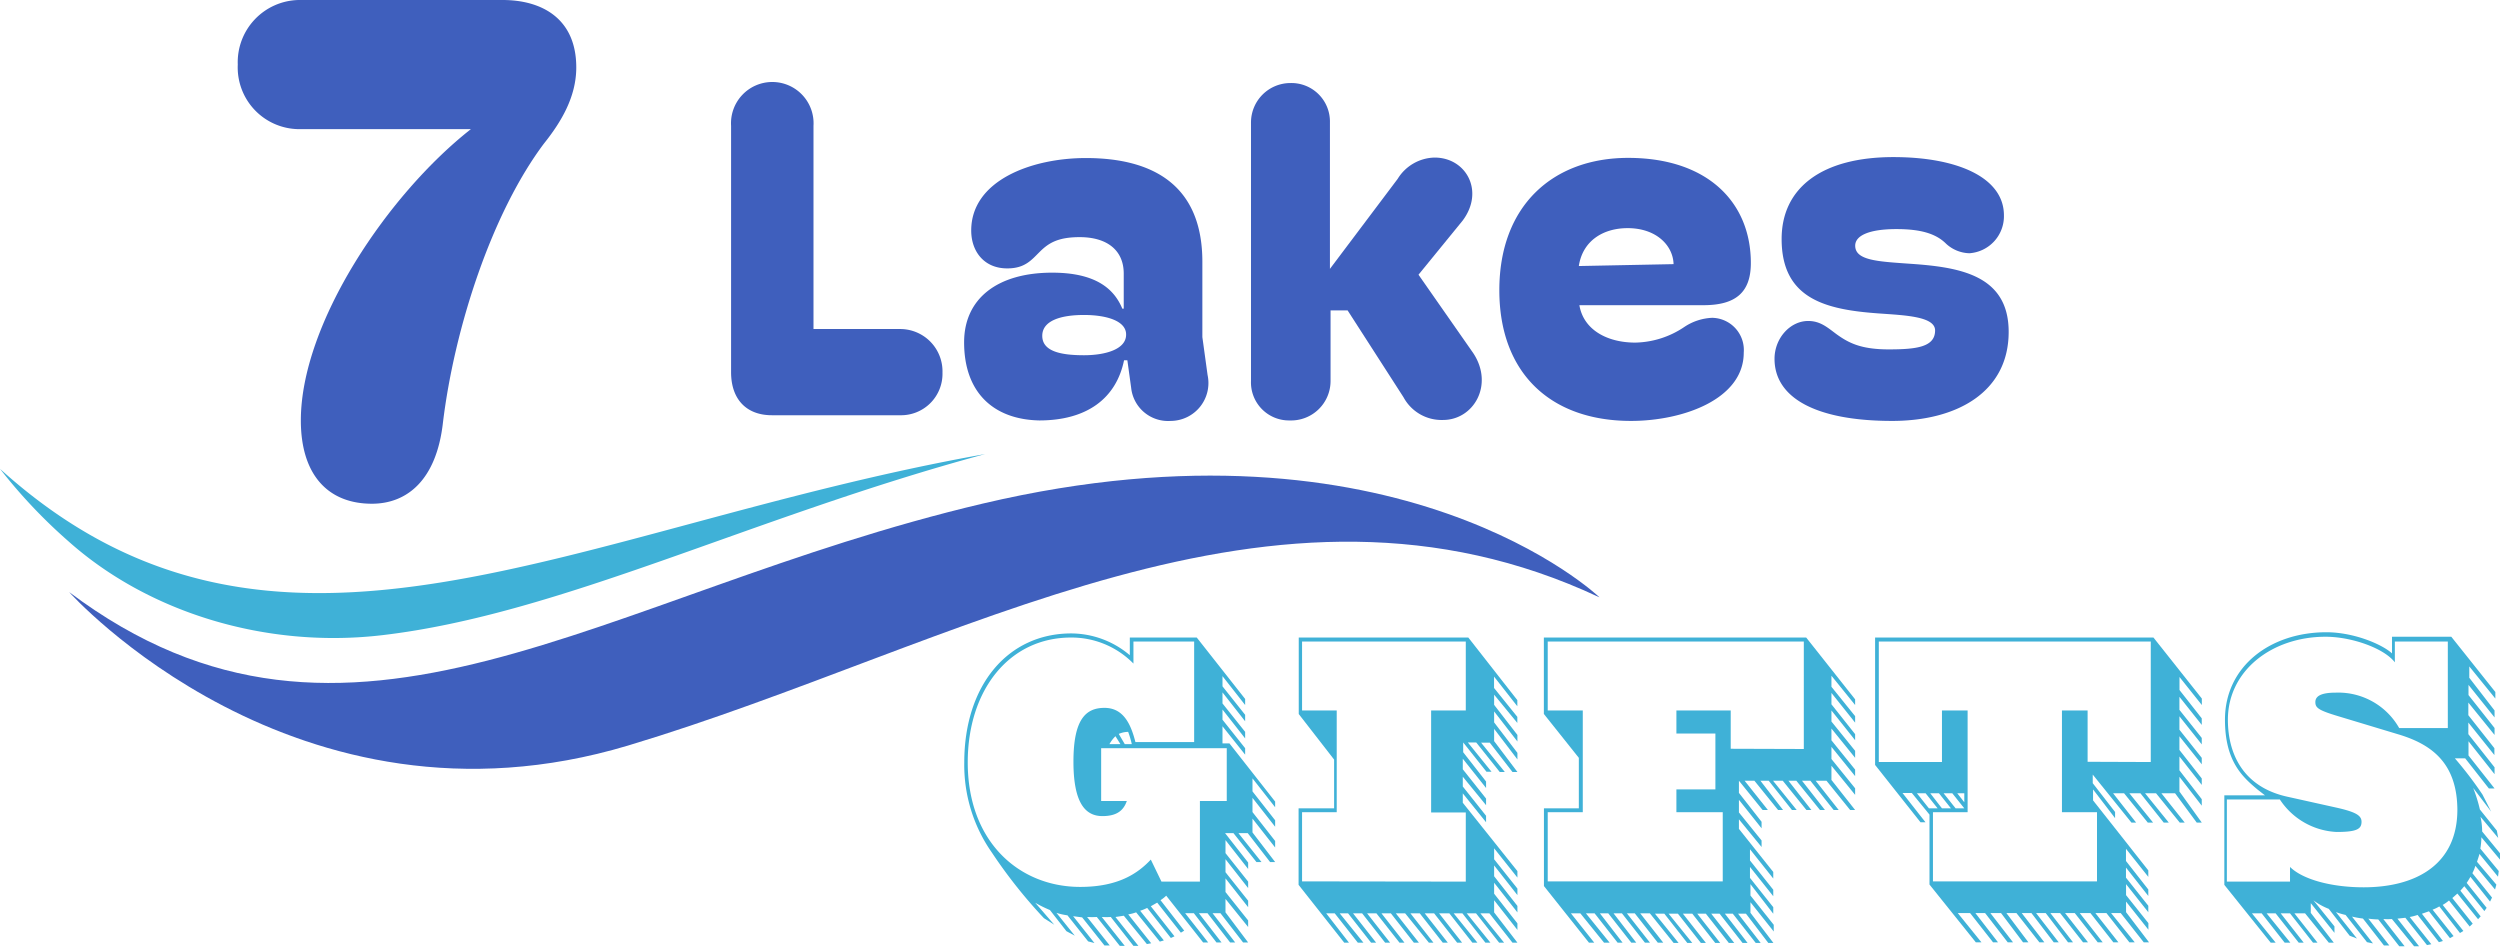
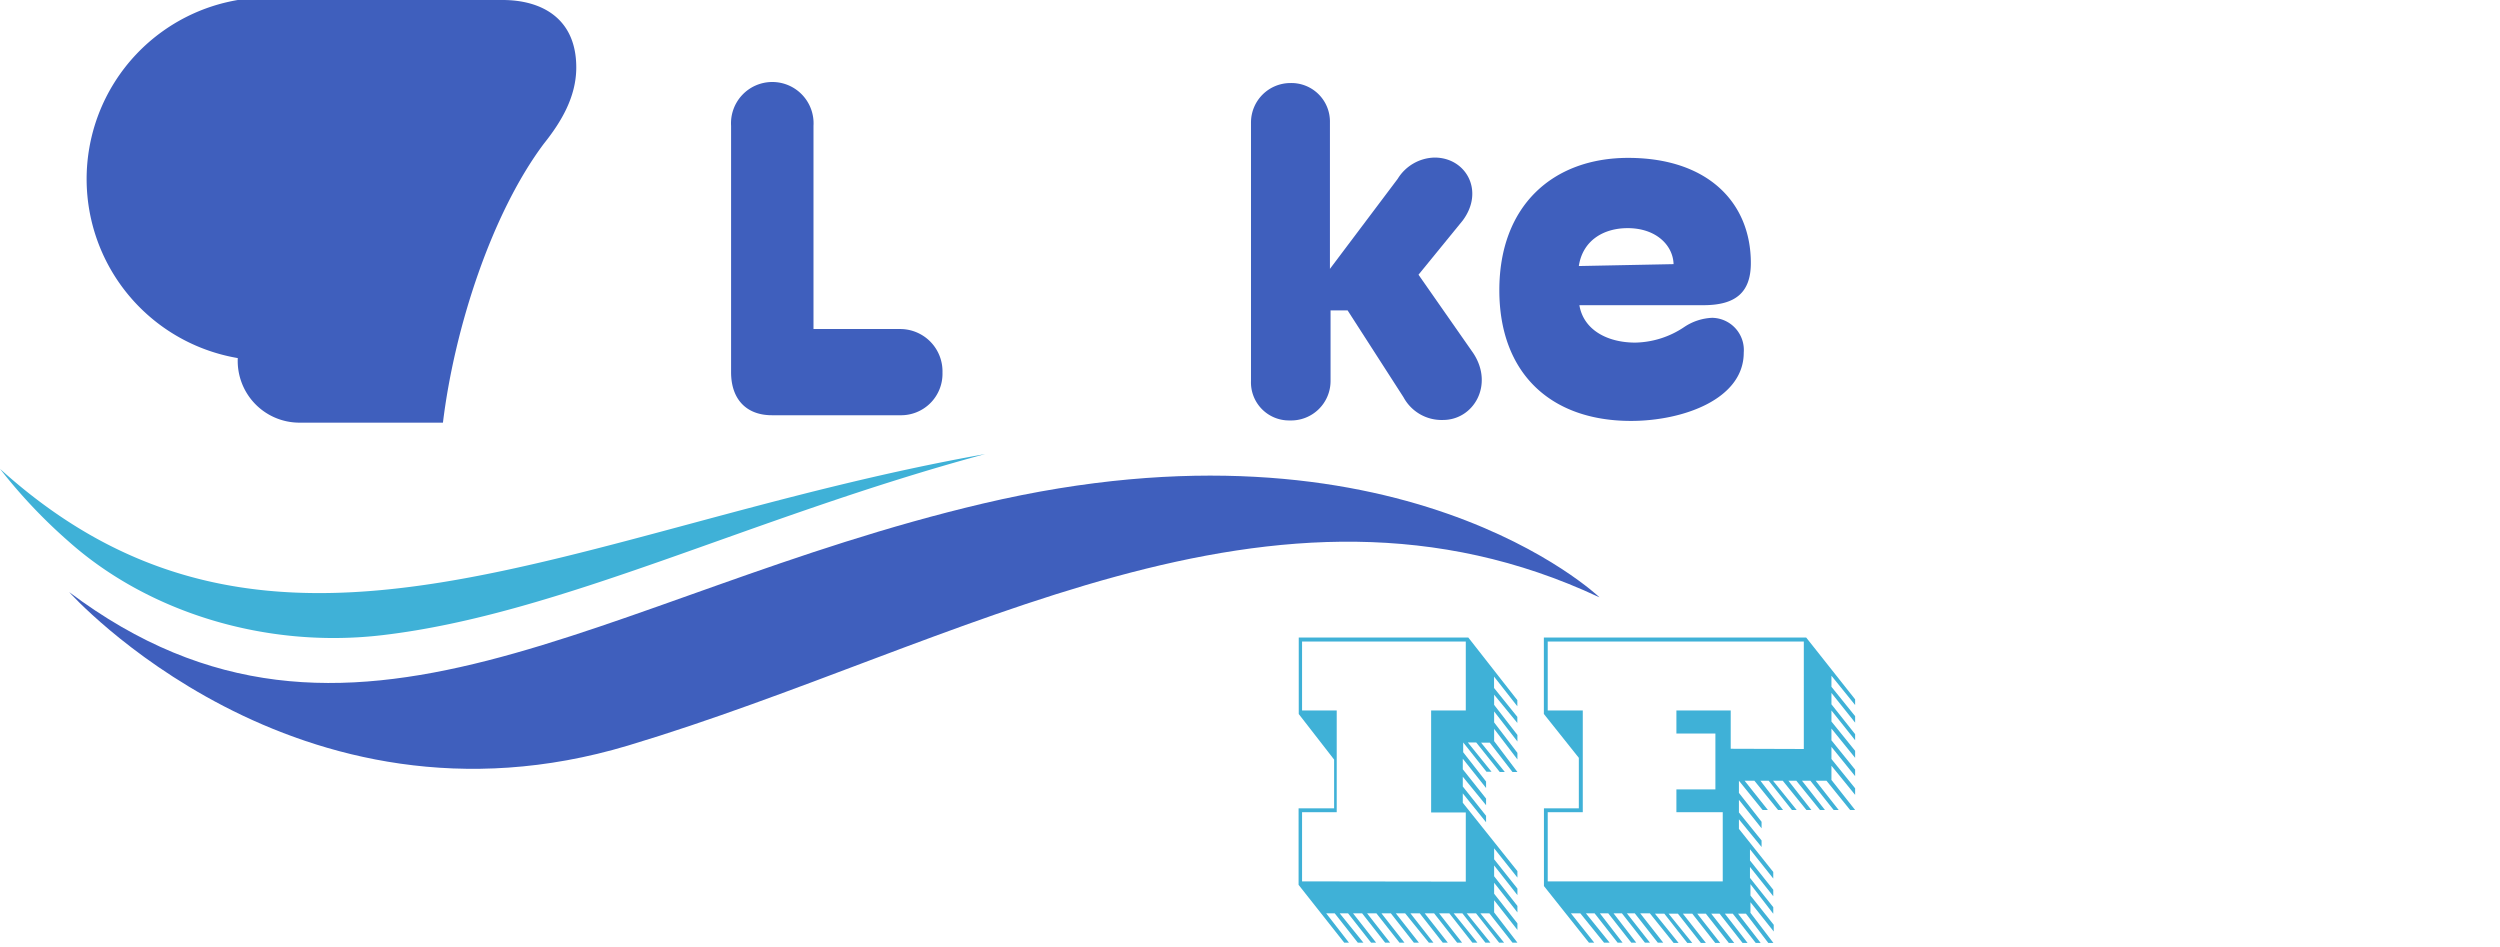
<svg xmlns="http://www.w3.org/2000/svg" viewBox="0 0 316.69 119.92">
  <defs>
    <style>.cls-1{fill:#3fb1d7;}.cls-2{fill:#3f5fbd;}</style>
  </defs>
  <g id="Layer_2" data-name="Layer 2">
    <g id="Layer_1-2" data-name="Layer 1">
-       <path class="cls-1" d="M161.53,109.2h-.64l-2.83-3.66h-1.18l2.92,3.66h-.64l-2.91-3.66h-1.06l2.92,3.72v.82l-2.87-3.66v1.65l2.87,3.61v.82l-2.87-3.66v1.65l2.87,3.61v.82l-2.87-3.65V113l2.87,3.6v.83l-2.87-3.56v1.7l2.87,3.82h-.64l-2.87-3.71h-1l2.87,3.71h-.64l-2.87-3.71h-1.09l2.87,3.71h-.64l-2.87-3.71h-1.1l2.92,3.71h-.64l-4.68-5.93a4.4,4.4,0,0,1-.72.57l3,3.86-.42.26-3-3.81-.81.46,3,3.81-.46.21-3-3.81a5.91,5.91,0,0,1-.89.36l3,3.76-.51.15-3-3.71a5.13,5.13,0,0,1-1,.26l2.91,3.66-.55.1L142.36,116l-1.06.16,2.91,3.66-.63,0-2.87-3.66a8.7,8.7,0,0,1-1.14,0l2.91,3.66h-.63l-2.91-3.66a11.15,11.15,0,0,1-1.23,0l2.87,3.61-.67,0-2.83-3.56-1.14-.15,2.7,3.4-.8-.21-2.62-3.3a8.29,8.29,0,0,1-1.39-.31l2.32,2.89-1.06-.57L133,115.28a16.09,16.09,0,0,1-1.86-.92l2.41,2.78-1.31-.83a63.16,63.16,0,0,1-6.58-8.29,19.35,19.35,0,0,1-3.51-11.44c0-9.79,5.53-16.34,13.56-16.34A11.54,11.54,0,0,1,143.12,83V80.76h8.48l6.13,7.78v.77l-2.87-3.66v1.29l2.87,3.61v.82l-2.87-3.66v1.4l2.87,3.6v.83l-2.87-3.66v1.29l2.87,3.61v.82L154.86,92v2.17h.88l5.79,7.37v.72l-2.87-3.66v1.65l2.87,3.66v.82l-2.87-3.66v1.8l2.87,3.66v.83l-2.87-3.66v1.75Zm-6.13-7.73V94.78H139.49v6.69h3.25c-.38,1.09-1.14,1.91-3.09,1.91-2.28,0-3.67-1.85-3.67-6.9,0-5.36,1.56-6.81,3.93-6.81s3.33,2,3.92,4.33h7.44V81.27h-7.69v2.79a11,11,0,0,0-7.89-3.3c-7.86,0-13.1,6.65-13.1,15.82,0,10.1,6.55,15.77,14.24,15.77,4.81,0,7.3-1.7,8.95-3.46l1.35,2.79H152V101.47Zm-13.47-7.21-.63-1a4.44,4.44,0,0,0-.76,1Zm1.44,0a11.37,11.37,0,0,0-.46-1.55,3.05,3.05,0,0,0-1.19.26l.76,1.29Z" />
      <path class="cls-1" d="M192.22,119.41h-.63l-2.92-3.71h-1.14l3,3.71h-.63l-2.92-3.71h-1.18l3,3.71h-.64l-2.91-3.71h-1.1l3,3.71h-.64l-2.91-3.71H182.3l2.91,3.71h-.63l-2.91-3.71h-1.19l2.92,3.71h-.64l-2.91-3.71h-1.18l2.91,3.71H181L178,115.7h-1.18l2.92,3.71h-.64l-2.91-3.71H175l2.91,3.71h-.63l-2.92-3.71h-1.18l2.91,3.71h-.63l-2.91-3.71H171.4l2.92,3.71h-.64l-2.91-3.71h-1.06l3,3.71H172l-2.92-3.71H168l2.88,3.71h-.6l-5.78-7.32V102.4H169V96.22l-4.48-5.77V80.76H186l6.21,7.93v.78l-2.95-3.76v1.44l2.95,3.66v.77L189.27,88v1.29l2.95,3.81v.83l-2.95-3.81v1.39l2.95,3.86v.83l-2.95-3.87v1.55l2.95,3.91h-.63l-2.87-3.71h-1.1l3,3.71h-.64L187,94.05h-1.06l3,3.71h-.64l-2.95-3.71v1.24L188.25,99v.82l-2.95-3.71v1.34l2.95,3.71V102l-2.95-3.61v1.24l2.95,3.71v.82l-2.95-3.66v1.19l6.92,8.66v.82l-2.95-3.71v1.39l2.95,3.71v.83l-2.95-3.76V111l2.95,3.76v.82l-2.95-3.76v1.39l2.95,3.76v.83l-2.95-3.76v1.54Zm-6.54-7.73v-8.76h-4.39V90h4.39V81.27H164.94V90h4.39v12.89h-4.39v8.76Z" />
      <path class="cls-1" d="M235,102.61h-.63l-3-3.71H230l2.92,3.71h-.64l-2.95-3.71h-1.06l2.91,3.71h-.63l-3-3.71h-1l2.91,3.71h-.63l-3-3.71h-1.23l3,3.71H227l-2.95-3.71H223l2.87,3.71h-.63l-3-3.71H221l2.95,3.71h-.67l-3-3.71v1.54l2.87,3.66v.83l-2.87-3.61v1.6l2.87,3.55v.83l-2.87-3.51V105l4.35,5.46v.83l-2.95-3.71V109l2.95,3.71v.82l-2.95-3.71v1.39l2.95,3.71v.83L221.74,112v1.44l2.95,3.71V118l-2.95-3.71v1.34l2.91,3.82H224l-2.83-3.71h-1l2.87,3.71h-.63l-2.91-3.71h-1l2.88,3.71h-.64l-2.91-3.71h-1.06l2.92,3.71H219l-2.91-3.71H215l2.91,3.71h-.63l-2.91-3.71h-1.19l2.92,3.71h-.64l-2.91-3.71h-1.18l3,3.71h-.63l-2.91-3.71h-1.19l3,3.71h-.63L209,115.7h-1.22l2.91,3.71H210l-2.91-3.71h-1l2.92,3.71h-.64l-2.91-3.71h-1.06l2.87,3.71h-.63l-2.91-3.71h-1.06l2.87,3.71h-.63L202,115.7h-1.1l3,3.71h-.71l-3-3.71H199l2.95,3.71h-.67l-5.7-7.17V102.4H200V96l-4.43-5.56V80.76h33.23L235,88.59v.72l-3-3.71V87l3,3.72v.82l-3-3.76v1.44L235,93v.77L232,90v1.4l3,3.71V96l-3-3.71v1.49l3,3.71v.83l-3-3.71v1.54l3,3.71v.83L232,97v1.8Zm-6.5-7.73V81.27H196.06V90h4.44v12.89h-4.44v8.76h22.17v-8.76h-5.87V100h4.94V92.92h-4.94V90h6.88v4.85Z" />
-       <path class="cls-1" d="M278.91,104.2h-.64l-2.74-3.71H273.8l2.95,3.71h-.63l-3-3.71h-1.39l3,3.71h-.64l-2.95-3.71h-1.4l3,3.71h-.67l-3-3.71h-1.39l2.91,3.71H270l-4.9-6.08v1.09l2.83,3.65v.78L265.14,100v1.39l7,8.87v.82l-2.83-3.56v1.55l2.83,3.61v.82l-2.83-3.6v1.28l2.83,3.56v.82L269.32,112v1.39l2.83,3.55v.83l-2.83-3.56v1.34l2.91,3.82h-.67l-2.92-3.71h-1.22l3,3.71h-.68l-2.91-3.71h-1.4l2.92,3.71h-.64l-2.91-3.71h-1.35l2.91,3.71h-.63l-2.91-3.71h-1.23l2.91,3.71h-.63l-2.91-3.71h-1.23l2.87,3.71h-.63l-2.83-3.71h-1.22l2.87,3.71h-.63l-2.83-3.71h-1.23l2.87,3.71h-.63l-2.91-3.71h-1.27l2.79,3.71h-.68l-2.79-3.71h-1.35l2.87,3.71h-.67l-2.87-3.71h-1.23l2.87,3.71h-.63l-2.91-3.71H248l3,3.71h-.71l-5.87-7.32v-8.86l-2.24-2.74H241l2.91,3.71h-.63l-5.75-7.26V80.76h35.26l6.13,7.73v.82l-2.83-3.55v1.65L278.91,91v.83l-2.83-3.56v1.65l2.83,3.56v.82l-2.83-3.56v1.7L278.91,96v.82l-2.83-3.55V95l2.83,3.61v.82l-2.83-3.6v1.75l2.83,3.66v.82l-2.83-3.66v1.86Zm-6.46-7.67V81.27H238V96.53h8V90h3.25v12.89h-4.39v8.76h20.78v-8.76h-4.44V90h3.25v6.5Zm-27,5.87-1.52-1.91h-1.1l1.52,1.91Zm1.69,0-1.52-1.91h-1.1L246,102.4Zm1.69,0-1.52-1.91h-1.1l1.52,1.91Zm0-.77v-1.14h-.89Z" />
-       <path class="cls-1" d="M316.69,108.89l-2.36-2.83a8.63,8.63,0,0,1-.13,1.44l2.33,2.84-.09.72-2.36-2.89c-.05.26-.17.57-.3,1l2.45,2.89-.17.62-2.49-3a5.17,5.17,0,0,1-.38.93l2.49,3.09-.25.51-2.49-3.14a8,8,0,0,1-.47.77L315,115l-.29.41-2.54-3.15-.5.57,2.57,3.25-.33.36-2.62-3.25-.64.57,2.58,3.24-.38.37-2.62-3.3a5,5,0,0,1-.8.56l2.62,3.3-.43.26L309,114.82a4.17,4.17,0,0,1-.85.41l2.66,3.35-.46.26-2.66-3.4-.89.31,2.66,3.45-.51.15-2.7-3.45a6.25,6.25,0,0,1-1,.26l2.74,3.45-.55.11-2.74-3.46-1,.11,2.74,3.5h-.63L303,116.42a8,8,0,0,1-1.09,0l2.7,3.45-.68,0-2.66-3.4a10.69,10.69,0,0,1-1.26-.1l2.66,3.4-.68,0-2.66-3.41a13.05,13.05,0,0,1-1.39-.25l2.66,3.4-.76-.16-2.71-3.45a9.11,9.11,0,0,1-1.22-.36l2.66,3.35-.93-.36L295,115.13a7.83,7.83,0,0,1-1.94-1.08l2.66,3.3v.82l-3-3.76v1.23l2.91,3.77H295L292,115.7h-1.35l2.92,3.71H293l-2.91-3.71h-1.18l2.91,3.71h-.63l-2.92-3.71h-1.14l3,3.71h-.72l-2.91-3.71h-1.23l3,3.71h-.63l-5.87-7.32V100.75h5.15l-.93-.72c-1.9-1.6-4.14-3.55-4.14-8.86,0-6.8,5.79-11.08,12.84-11.08,3.5,0,7.09,1.54,8.32,2.68V80.66h7.51l5.58,7v.83l-3.3-4.07v1.44L316,90v.88l-3.3-4.12v1.29l3.3,4.17v.88L312.68,89v1.6l3.3,4.18v.87l-3.3-4.12V93L316,97.2v.87l-3.3-4.17v1.8l3.3,4.18h-.72l-3-3.82h-1.31a47.49,47.49,0,0,1,3.5,4.59l1.1,2.16-2.28-3a18.82,18.82,0,0,1,.85,2.73l2.15,2.68.17.93-2.24-2.68a8.69,8.69,0,0,1,.21,1.86l2.32,2.83ZM303.73,93l-7.52-2.27c-2.57-.77-2.91-1.08-2.91-1.8,0-.93,1.14-1.19,2.62-1.19a8.86,8.86,0,0,1,8,4.49h6.16V81.27h-6.71V83.9c-1.39-1.8-5.49-3.24-8.78-3.24-6.76,0-12.37,4.27-12.37,10.51,0,4.33,1.94,8.5,7.47,9.74l6.25,1.39c2.49.56,3.21,1,3.21,1.8,0,.93-.63,1.29-3.17,1.29a9.11,9.11,0,0,1-7.18-4.12h-6.71v10.41h8v-1.86c1.56,1.55,5.15,2.58,9.33,2.58,6.42,0,11.87-2.73,11.87-9.84C311.25,96.63,308,94.26,303.73,93Z" />
      <path class="cls-2" d="M97.77,52.6c-3.12,0-5.16-1.92-5.16-5.46V15.94a5.23,5.23,0,1,1,10.44,0V41.68h11a5.36,5.36,0,0,1,5.34,5.52A5.25,5.25,0,0,1,114,52.6Z" />
-       <path class="cls-2" d="M122.13,43.36c0-5.52,4.2-8.82,11.16-8.82,5.58,0,7.86,2.1,8.88,4.56h.18V34.66c0-3-2.16-4.62-5.58-4.62-2.7,0-3.9.72-5,1.8S129.87,34,127.59,34c-2.94,0-4.56-2.16-4.56-4.8,0-6.36,7.68-9.18,14.52-9.18,8.64,0,14.76,3.54,14.76,13.14V42.7l.66,4.8a4.8,4.8,0,0,1-4.68,5.82,4.7,4.7,0,0,1-5-4.2l-.48-3.48h-.42c-1,4.86-4.74,7.62-10.74,7.62C125.91,53.14,122.13,49.78,122.13,43.36Zm20.52-1c0-1.68-2.4-2.46-5.34-2.46s-5.28.72-5.28,2.64S134.25,45,137.31,45C140,45,142.65,44.26,142.65,42.4Z" />
      <path class="cls-2" d="M186.63,44.74c2.64,4,.06,8.46-3.84,8.46a5.48,5.48,0,0,1-5-2.88l-7.08-11h-2.16v8.94a5,5,0,0,1-5.16,5,4.82,4.82,0,0,1-4.92-5V15.52a5,5,0,0,1,5-5,4.88,4.88,0,0,1,5,5V34.06l8.58-11.4a5.63,5.63,0,0,1,4.68-2.7c4,0,6.36,4.26,3.54,8l-5.58,6.84Z" />
      <path class="cls-2" d="M220.89,44.68c0,5.88-7.68,8.64-14.28,8.64-10.26,0-16.68-6.12-16.68-16.56C189.93,26,196.77,20,206.25,20c10,0,15.54,5.58,15.54,13.32,0,3.72-1.92,5.34-6,5.34H200.07c.54,3.18,3.6,4.74,7.08,4.74a11.46,11.46,0,0,0,6.24-2,6.86,6.86,0,0,1,3.48-1.14A4.08,4.08,0,0,1,220.89,44.68ZM200,33.7l12-.24c-.06-2.34-2.16-4.56-5.82-4.56C203.13,28.9,200.49,30.46,200,33.7Z" />
-       <path class="cls-2" d="M224.79,45.46c0-2.64,2-4.8,4.26-4.8,1.56,0,2.46.84,3.6,1.68,1.5,1.08,3.06,1.92,6.6,1.92s5.88-.3,5.88-2.4c0-1.8-3.9-1.92-7.2-2.16-6.6-.48-12.24-1.8-12.24-9.42,0-6.54,5.16-10.38,14.16-10.38,8.1,0,14,2.58,14,7.38a4.7,4.7,0,0,1-4.38,4.8,4.52,4.52,0,0,1-2.94-1.2c-1.32-1.32-3.3-1.86-6.3-1.86-3.36,0-5.22.78-5.22,2.1,0,1.86,2.82,2,6.78,2.28,6.24.42,12.66,1.32,12.66,8.64,0,7.62-6.54,11.28-14.76,11.28C230,53.32,224.79,50.38,224.79,45.46Z" />
-       <path class="cls-2" d="M63.66,0C68.66,0,73,2.36,73,8.54c0,3.73-1.91,6.91-4.09,9.64C62.29,27,57.57,41.54,56.11,53.54c-.82,7.27-4.54,10.27-9,10.27-5.54,0-9-3.64-9-10.55,0-12.27,11-28.63,21.54-36.9H37.84a7.82,7.82,0,0,1-7.72-8.18A7.88,7.88,0,0,1,37.84,0Z" />
+       <path class="cls-2" d="M63.66,0C68.66,0,73,2.36,73,8.54c0,3.73-1.91,6.91-4.09,9.64C62.29,27,57.57,41.54,56.11,53.54H37.84a7.82,7.82,0,0,1-7.72-8.18A7.88,7.88,0,0,1,37.84,0Z" />
      <path class="cls-1" d="M48.43,80.46C71,77.81,95.07,65.54,124.79,57.52,72.25,66.87,34.89,90.94,0,59.39a66.55,66.55,0,0,0,8.66,9.17c10.08,9,25,13.64,39.77,11.9Z" />
      <path class="cls-2" d="M202.61,75.66s-25.36-24.29-78.07-11.88C76,75.21,44.23,101.67,8.76,75c0,0,28.67,32.09,70.81,19.44s81.66-38.18,123-18.79Z" />
    </g>
  </g>
</svg>